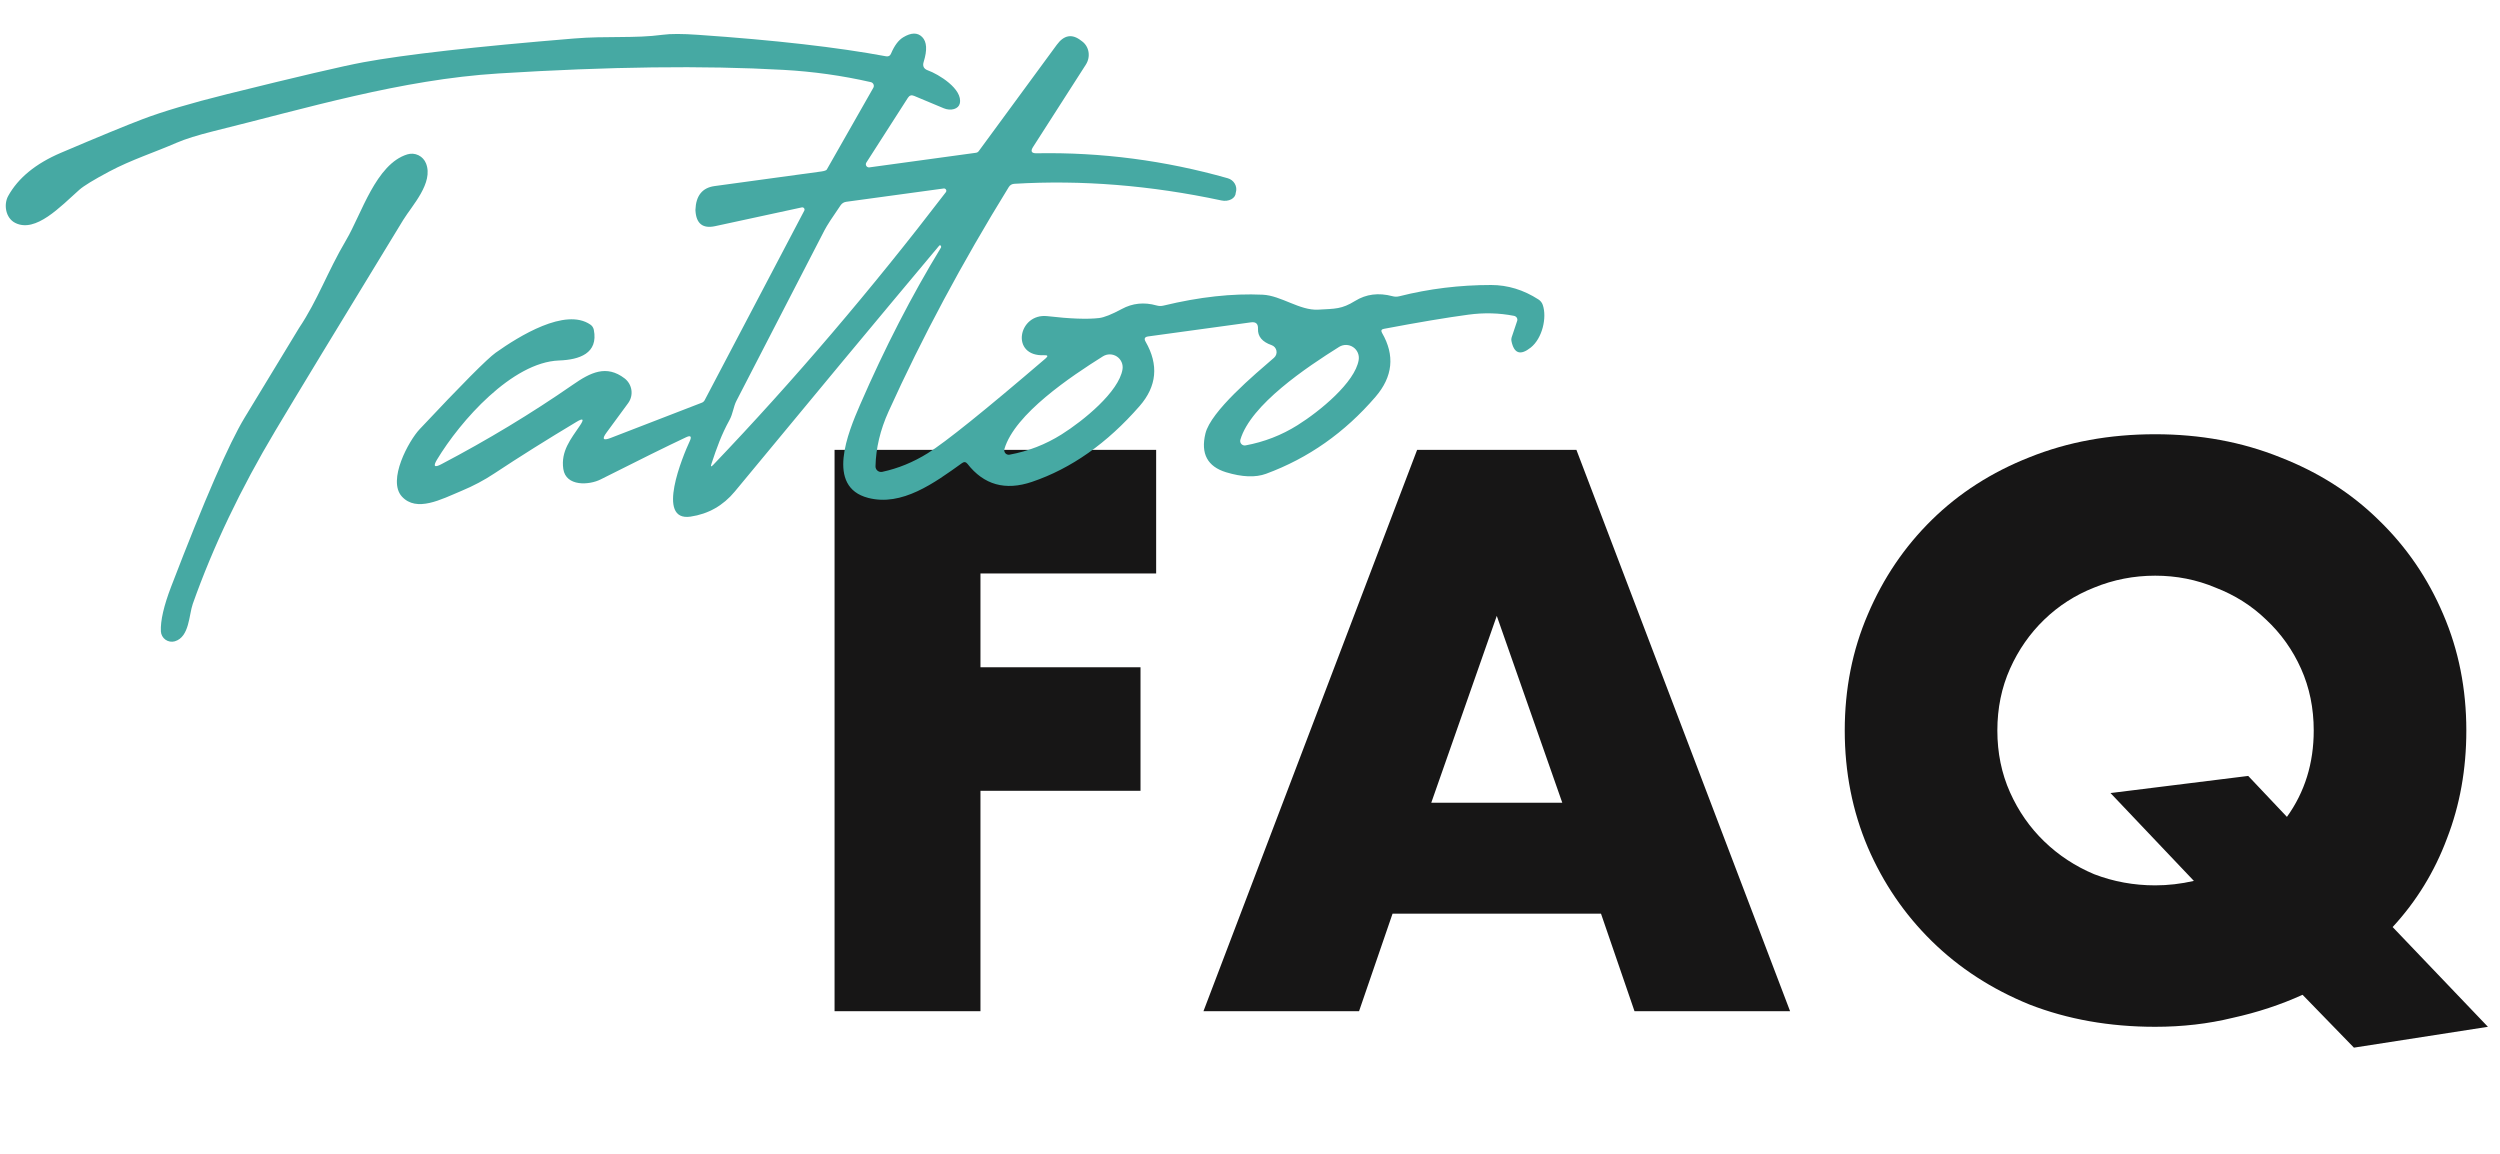
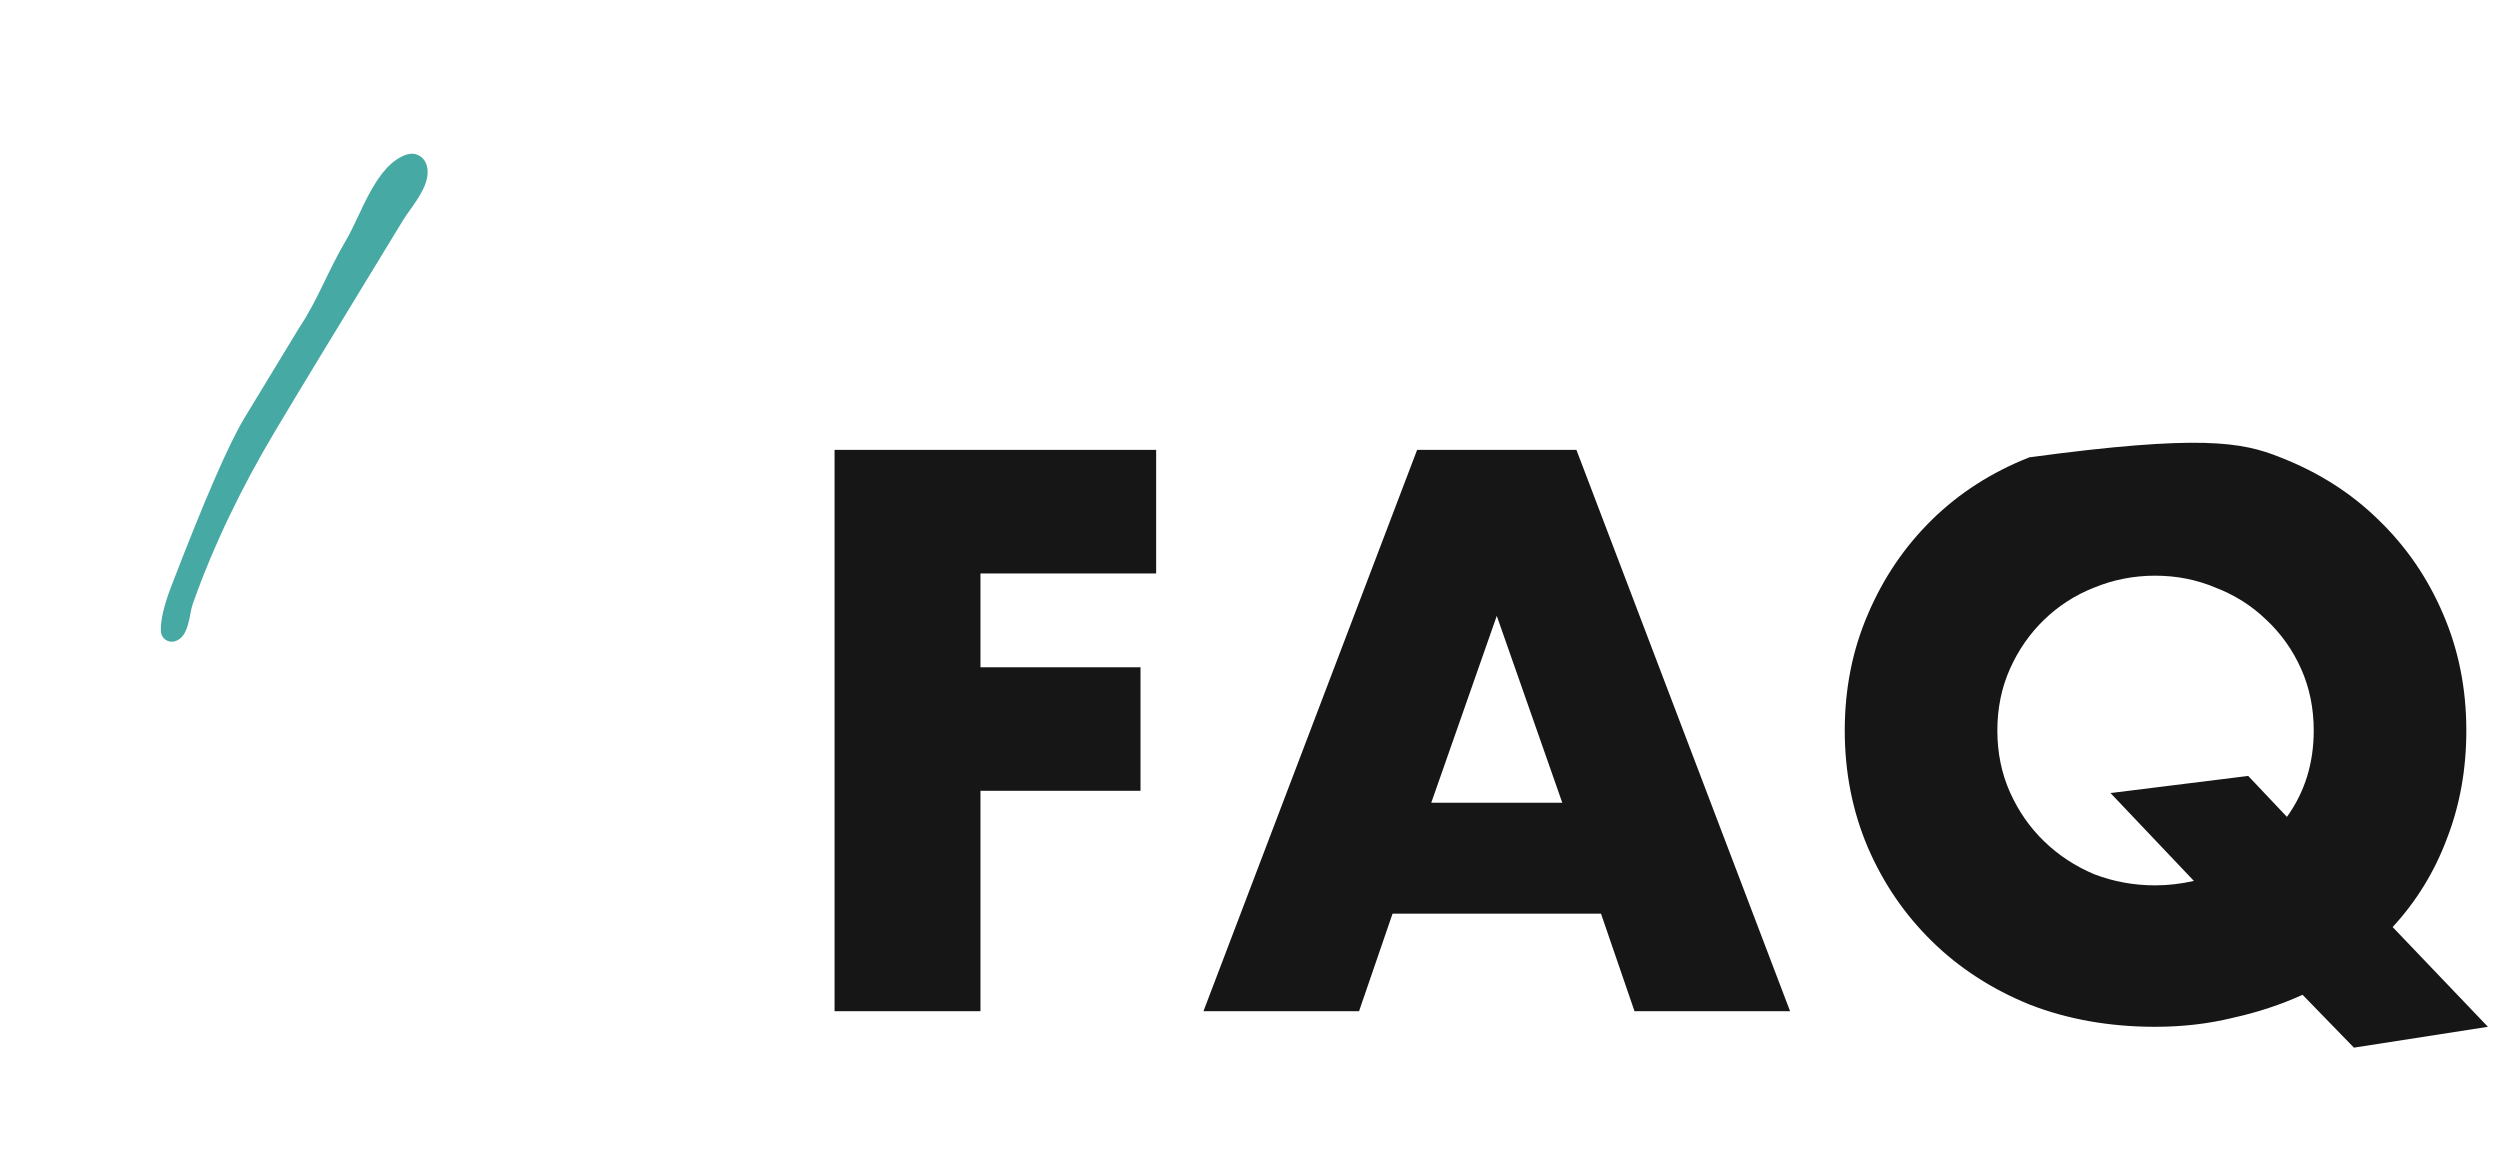
<svg xmlns="http://www.w3.org/2000/svg" width="403" height="186" viewBox="0 0 403 186" fill="none">
-   <path d="M186.371 92.44H158.051V107.56H183.851V127.48H158.051V163H134.531V72.52H186.371V92.44ZM251.84 129.4L241.28 99.28L230.72 129.4H251.84ZM258.08 147.28H224.48L219.08 163H194L228.44 72.52H254.12L288.56 163H263.48L258.08 147.28ZM297.373 117.76C297.373 111.04 298.613 104.8 301.093 99.04C303.573 93.2 307.013 88.12 311.413 83.8C315.813 79.48 321.053 76.12 327.133 73.72C333.293 71.24 340.053 70 347.413 70C354.693 70 361.413 71.24 367.573 73.72C373.733 76.12 379.013 79.48 383.413 83.8C387.893 88.12 391.373 93.2 393.853 99.04C396.333 104.8 397.573 111.04 397.573 117.76C397.573 124 396.533 129.8 394.453 135.16C392.453 140.52 389.533 145.28 385.693 149.44L401.053 165.52L379.453 168.88L371.173 160.36C367.653 161.96 363.893 163.2 359.893 164.08C355.973 165.04 351.813 165.52 347.413 165.52C340.053 165.52 333.293 164.32 327.133 161.92C321.053 159.44 315.813 156.04 311.413 151.72C307.013 147.4 303.573 142.36 301.093 136.6C298.613 130.76 297.373 124.48 297.373 117.76ZM321.973 117.76C321.973 121.36 322.653 124.68 324.013 127.72C325.373 130.76 327.213 133.4 329.533 135.64C331.853 137.88 334.533 139.64 337.573 140.92C340.693 142.12 343.973 142.72 347.413 142.72C349.493 142.72 351.573 142.48 353.653 142L340.213 127.84L362.413 125.08L368.653 131.68C371.533 127.68 372.973 123.04 372.973 117.76C372.973 114.16 372.293 110.84 370.933 107.8C369.573 104.76 367.693 102.12 365.293 99.88C362.973 97.64 360.253 95.92 357.133 94.72C354.093 93.44 350.853 92.8 347.413 92.8C343.973 92.8 340.693 93.44 337.573 94.72C334.533 95.92 331.853 97.64 329.533 99.88C327.213 102.12 325.373 104.76 324.013 107.8C322.653 110.84 321.973 114.16 321.973 117.76Z" fill="#171616" />
-   <path d="M168.328 57.262C162.788 57.517 164.135 50.425 168.84 50.965C172.511 51.389 175.29 51.49 177.178 51.267C177.987 51.173 179.205 50.687 180.833 49.811C182.568 48.868 184.434 48.677 186.431 49.238C186.803 49.348 187.178 49.356 187.557 49.263C193.341 47.863 198.669 47.278 203.542 47.506C206.522 47.646 209.511 50.08 212.491 49.916C215.272 49.759 216.271 49.848 218.443 48.509C220.226 47.408 222.23 47.153 224.455 47.744C224.826 47.846 225.197 47.851 225.568 47.758C230.361 46.546 235.298 45.94 240.38 45.942C243.051 45.946 245.591 46.723 248.003 48.275C248.331 48.489 248.561 48.78 248.693 49.15C249.395 51.194 248.626 54.539 246.752 56.03C245.087 57.353 244.05 56.996 243.642 54.959C243.603 54.768 243.616 54.57 243.678 54.384L244.568 51.725C244.597 51.643 244.607 51.554 244.596 51.466C244.585 51.379 244.555 51.293 244.506 51.216C244.457 51.139 244.392 51.072 244.314 51.02C244.236 50.968 244.148 50.932 244.055 50.914C241.671 50.446 239.217 50.383 236.694 50.725C233.215 51.191 228.678 51.952 223.083 53.009C222.68 53.08 222.579 53.295 222.78 53.654C224.883 57.279 224.532 60.72 221.725 63.977C216.777 69.732 210.898 73.864 204.088 76.375C202.38 76.997 200.229 76.914 197.638 76.127C194.642 75.207 193.533 73.131 194.311 69.899C195.164 66.294 202.282 60.344 205.373 57.669C205.533 57.531 205.653 57.354 205.721 57.156C205.79 56.957 205.805 56.743 205.765 56.537C205.725 56.331 205.63 56.138 205.492 55.98C205.354 55.822 205.176 55.703 204.977 55.635C203.465 55.109 202.735 54.233 202.788 53.005C202.826 52.199 202.45 51.851 201.658 51.961L185.083 54.233C184.524 54.31 184.387 54.592 184.672 55.081C186.81 58.806 186.487 62.266 183.701 65.46C178.466 71.46 172.678 75.534 166.338 77.682C162.055 79.132 158.593 78.161 155.952 74.768C155.698 74.45 155.407 74.41 155.081 74.65C150.595 77.872 145.382 81.674 139.951 80.261C133.065 78.484 136.7 69.733 138.642 65.253C142.627 56.078 146.977 47.627 151.691 39.898C151.735 39.818 151.723 39.725 151.656 39.618L151.644 39.607C151.569 39.493 151.472 39.509 151.353 39.654C141.52 51.387 130.555 64.578 118.456 79.227C116.571 81.503 114.189 82.854 111.309 83.281C105.662 84.113 110.068 73.516 111.19 71.106C111.542 70.335 111.335 70.133 110.569 70.499C107.664 71.863 103.089 74.121 96.843 77.272C94.983 78.224 91.233 78.455 90.804 75.603C90.385 72.715 92.018 70.776 93.512 68.563C94.19 67.552 94.007 67.36 92.962 67.987C88.188 70.846 83.754 73.629 79.661 76.337C78.064 77.399 76.305 78.331 74.385 79.133C71.114 80.504 67.158 82.628 64.783 80.041C62.396 77.418 65.902 71.038 67.644 69.189C74.461 61.931 78.549 57.819 79.909 56.852C83.691 54.173 91.12 49.569 95.152 52.314C95.457 52.52 95.647 52.805 95.724 53.169C96.473 56.981 93.386 57.993 90.112 58.111C82.569 58.386 74.207 67.84 70.439 74.102C69.794 75.174 70.026 75.418 71.135 74.836C78.584 70.926 85.649 66.657 92.328 62.028C95.2 60.029 97.749 58.757 100.683 60.995C101.28 61.454 101.674 62.127 101.783 62.871C101.891 63.615 101.704 64.37 101.263 64.977L97.774 69.729C97.003 70.774 97.218 71.066 98.417 70.605L113.135 64.916C113.335 64.841 113.501 64.693 113.598 64.5L129.65 33.955C129.682 33.895 129.696 33.826 129.69 33.757C129.685 33.689 129.66 33.623 129.618 33.569C129.577 33.514 129.521 33.472 129.456 33.448C129.392 33.424 129.322 33.418 129.255 33.432L115.275 36.457C113.286 36.887 112.23 36.05 112.108 33.947C112.105 33.885 112.104 33.846 112.103 33.831C112.184 31.548 113.207 30.27 115.172 29.997L132.422 27.639C132.64 27.609 132.838 27.564 132.991 27.51C133.144 27.456 133.243 27.395 133.276 27.336L140.776 14.157C140.826 14.072 140.855 13.976 140.86 13.878C140.865 13.78 140.847 13.681 140.807 13.591C140.767 13.501 140.706 13.422 140.629 13.361C140.552 13.299 140.461 13.256 140.365 13.237C135.756 12.186 131.065 11.528 126.293 11.264C113.46 10.539 98.143 10.732 80.34 11.843C64.64 12.827 49.469 17.433 34.428 21.144C31.861 21.784 29.879 22.405 28.482 23.007C24.844 24.591 21.201 25.743 17.6 27.654C15.1 28.986 13.495 29.967 12.786 30.596C9.721 33.329 5.744 37.585 2.458 35.935C0.881 35.143 0.571 32.954 1.314 31.601C2.924 28.688 5.756 26.366 9.81 24.636C15.936 22.028 20.319 20.223 22.957 19.221C26.203 17.984 30.748 16.637 36.592 15.179C47.926 12.365 55.255 10.65 58.58 10.034C65.331 8.791 76.639 7.516 92.506 6.208C97.805 5.764 102.285 6.219 106.828 5.606C108.094 5.431 109.995 5.434 112.531 5.614C124.916 6.467 135.017 7.62 142.835 9.075C143.22 9.146 143.488 8.999 143.637 8.634C144.18 7.347 144.832 6.474 145.595 6.015C146.891 5.23 147.913 5.216 148.661 5.975C149.41 6.742 149.49 8.07 148.901 9.959C148.678 10.647 148.908 11.111 149.588 11.349C151.227 11.928 155.258 14.345 154.718 16.685C154.671 16.893 154.563 17.08 154.402 17.235C154.241 17.39 154.03 17.508 153.784 17.581C153.539 17.654 153.264 17.681 152.98 17.659C152.695 17.637 152.408 17.567 152.137 17.455L147.35 15.454C146.929 15.276 146.598 15.379 146.355 15.763L139.649 26.217C139.599 26.297 139.573 26.39 139.573 26.485C139.574 26.58 139.601 26.673 139.652 26.753C139.703 26.833 139.775 26.897 139.861 26.937C139.947 26.978 140.042 26.994 140.136 26.982L157.328 24.627C157.413 24.616 157.495 24.588 157.57 24.545C157.645 24.502 157.71 24.444 157.763 24.375L170.352 7.224C171.522 5.624 172.837 5.405 174.296 6.565C174.36 6.617 174.396 6.643 174.404 6.642C174.97 7.049 175.351 7.668 175.468 8.372C175.586 9.076 175.43 9.81 175.034 10.423L166.53 23.689C166.082 24.386 166.271 24.726 167.098 24.708C177.521 24.522 187.793 25.864 197.916 28.734C198.154 28.801 198.376 28.913 198.571 29.064C198.766 29.214 198.928 29.4 199.05 29.611C199.172 29.821 199.249 30.053 199.279 30.291C199.309 30.53 199.29 30.771 199.223 31.001C199.209 31.041 199.202 31.065 199.203 31.072C199.198 31.284 199.131 31.489 199.006 31.671C198.882 31.854 198.703 32.01 198.481 32.128C198.26 32.246 198.003 32.324 197.727 32.356C197.451 32.388 197.164 32.373 196.886 32.312C185.477 29.875 174.352 28.98 163.51 29.628C163.113 29.652 162.812 29.832 162.606 30.168C155.109 42.324 148.65 54.384 143.229 66.348C141.894 69.305 141.195 72.245 141.131 75.167C141.127 75.302 141.154 75.436 141.21 75.559C141.266 75.682 141.35 75.79 141.455 75.876C141.56 75.962 141.683 76.024 141.816 76.056C141.948 76.088 142.087 76.089 142.22 76.061C144.767 75.515 147.214 74.513 149.561 73.053C152.41 71.278 158.736 66.191 168.537 57.792C168.99 57.408 168.92 57.231 168.328 57.262ZM114.695 74.738C114.52 75.245 114.616 75.308 114.983 74.926C127.952 61.343 140.448 46.694 152.474 30.979C152.518 30.92 152.544 30.849 152.548 30.775C152.552 30.701 152.534 30.628 152.496 30.564C152.459 30.501 152.403 30.45 152.336 30.418C152.27 30.385 152.195 30.374 152.122 30.384L136.421 32.528C136.033 32.582 135.728 32.77 135.507 33.091C134.17 35.018 133.305 36.356 132.914 37.105C128.186 46.27 123.455 55.436 118.72 64.602C118.219 65.558 118.169 66.661 117.579 67.738C116.301 70.049 115.542 72.187 114.695 74.738ZM171.118 70.033C174.683 67.796 180.366 63.144 180.949 59.538C181.012 59.144 180.96 58.74 180.8 58.375C180.64 58.009 180.379 57.697 180.047 57.476C179.715 57.255 179.327 57.134 178.928 57.127C178.529 57.12 178.137 57.228 177.797 57.438C172.644 60.675 163.574 66.725 161.912 72.377C161.877 72.496 161.874 72.622 161.902 72.743C161.93 72.864 161.988 72.976 162.072 73.068C162.155 73.16 162.261 73.229 162.379 73.268C162.497 73.307 162.623 73.316 162.745 73.293C165.752 72.736 168.543 71.65 171.118 70.033ZM209.165 68.538C212.742 66.3 218.436 61.637 219.019 58.03C219.084 57.635 219.035 57.23 218.876 56.862C218.717 56.495 218.456 56.181 218.124 55.958C217.791 55.736 217.401 55.613 217.001 55.606C216.601 55.599 216.207 55.707 215.867 55.918C210.702 59.156 201.609 65.219 199.948 70.882C199.913 71.002 199.909 71.128 199.937 71.249C199.965 71.37 200.024 71.482 200.107 71.573C200.191 71.665 200.297 71.734 200.415 71.774C200.532 71.813 200.658 71.821 200.78 71.798C203.795 71.241 206.59 70.155 209.165 68.538Z" fill="#46A9A3" />
+   <path d="M186.371 92.44H158.051V107.56H183.851V127.48H158.051V163H134.531V72.52H186.371V92.44ZM251.84 129.4L241.28 99.28L230.72 129.4H251.84ZM258.08 147.28H224.48L219.08 163H194L228.44 72.52H254.12L288.56 163H263.48L258.08 147.28ZM297.373 117.76C297.373 111.04 298.613 104.8 301.093 99.04C303.573 93.2 307.013 88.12 311.413 83.8C315.813 79.48 321.053 76.12 327.133 73.72C354.693 70 361.413 71.24 367.573 73.72C373.733 76.12 379.013 79.48 383.413 83.8C387.893 88.12 391.373 93.2 393.853 99.04C396.333 104.8 397.573 111.04 397.573 117.76C397.573 124 396.533 129.8 394.453 135.16C392.453 140.52 389.533 145.28 385.693 149.44L401.053 165.52L379.453 168.88L371.173 160.36C367.653 161.96 363.893 163.2 359.893 164.08C355.973 165.04 351.813 165.52 347.413 165.52C340.053 165.52 333.293 164.32 327.133 161.92C321.053 159.44 315.813 156.04 311.413 151.72C307.013 147.4 303.573 142.36 301.093 136.6C298.613 130.76 297.373 124.48 297.373 117.76ZM321.973 117.76C321.973 121.36 322.653 124.68 324.013 127.72C325.373 130.76 327.213 133.4 329.533 135.64C331.853 137.88 334.533 139.64 337.573 140.92C340.693 142.12 343.973 142.72 347.413 142.72C349.493 142.72 351.573 142.48 353.653 142L340.213 127.84L362.413 125.08L368.653 131.68C371.533 127.68 372.973 123.04 372.973 117.76C372.973 114.16 372.293 110.84 370.933 107.8C369.573 104.76 367.693 102.12 365.293 99.88C362.973 97.64 360.253 95.92 357.133 94.72C354.093 93.44 350.853 92.8 347.413 92.8C343.973 92.8 340.693 93.44 337.573 94.72C334.533 95.92 331.853 97.64 329.533 99.88C327.213 102.12 325.373 104.76 324.013 107.8C322.653 110.84 321.973 114.16 321.973 117.76Z" fill="#171616" />
  <path d="M64.986 35.474C54.48 52.691 47.621 63.998 44.407 69.395C38.784 78.814 34.34 88.132 31.075 97.349C30.453 99.095 30.548 102.675 28.187 103.377C27.932 103.451 27.664 103.466 27.402 103.421C27.14 103.377 26.892 103.274 26.676 103.121C26.459 102.967 26.28 102.767 26.152 102.535C26.023 102.303 25.949 102.045 25.934 101.78C25.85 100.066 26.406 97.651 27.602 94.535C32.974 80.543 36.916 71.475 39.43 67.332C45.124 57.925 48.044 53.114 48.192 52.897C51.266 48.302 52.742 43.875 55.792 38.707C58.273 34.522 60.588 26.432 65.668 24.884C66.259 24.703 66.898 24.753 67.455 25.024C68.013 25.295 68.449 25.767 68.677 26.346C69.913 29.47 66.45 33.097 64.986 35.474Z" fill="#46A9A3" />
</svg>